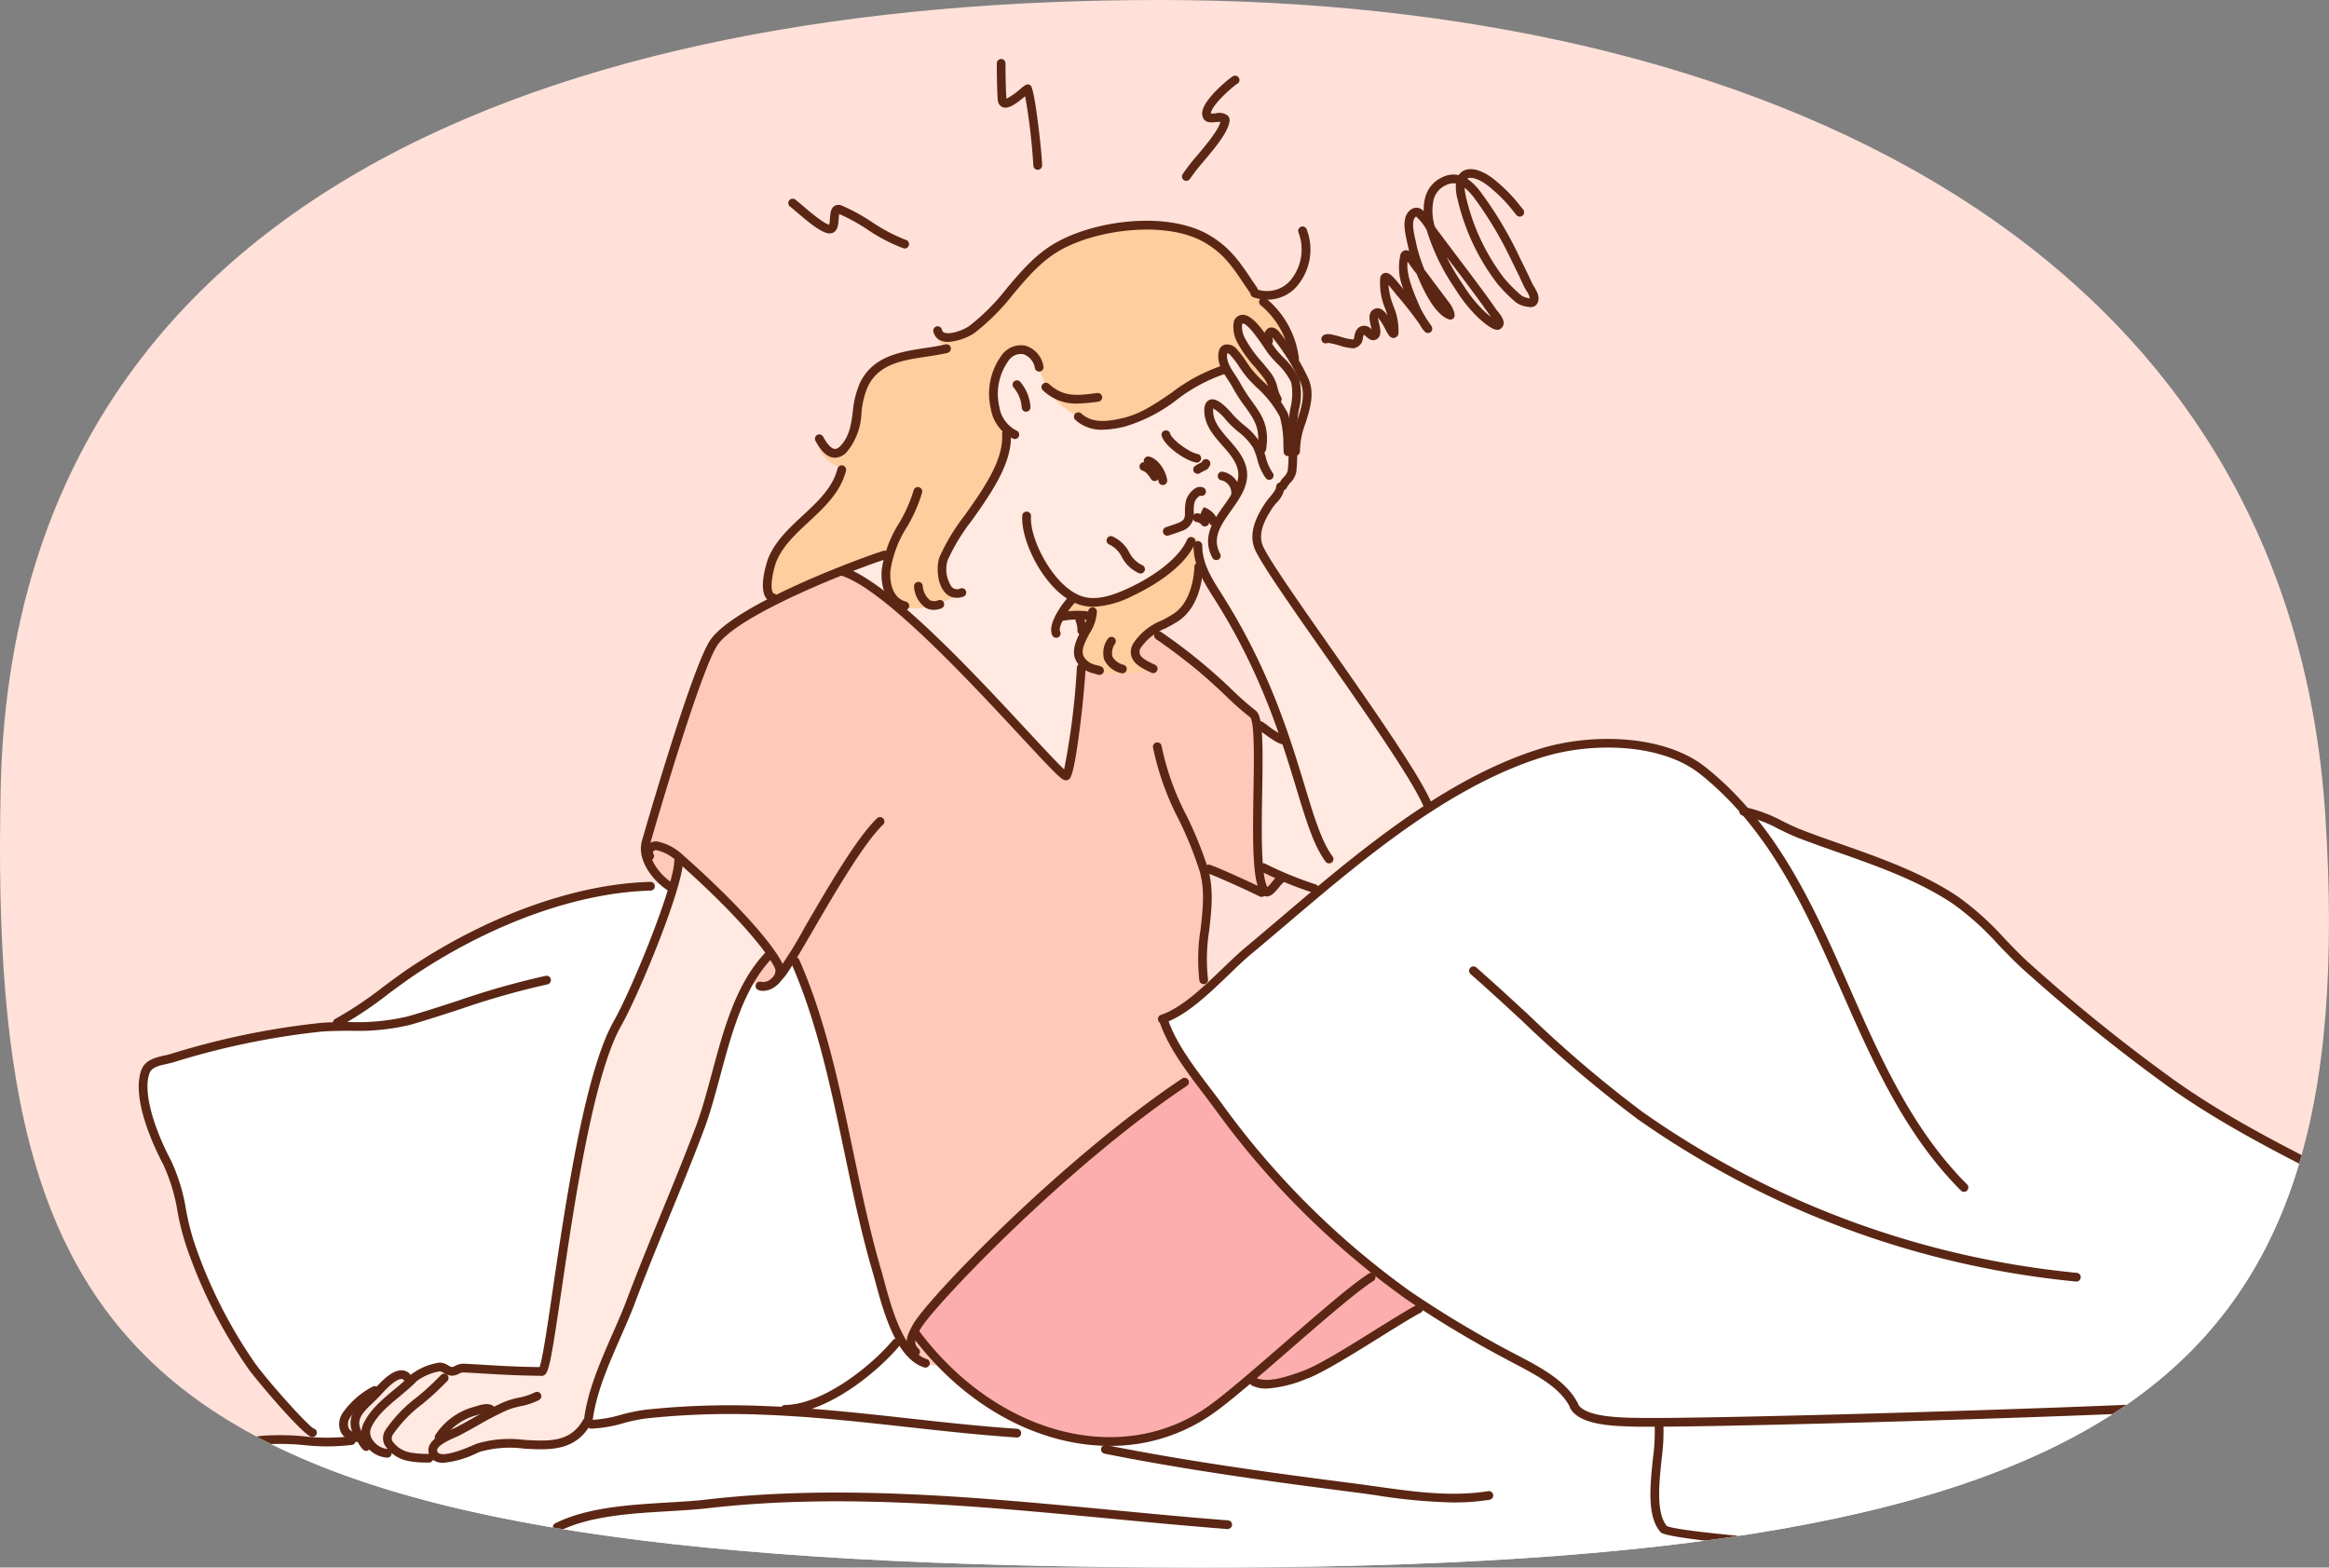
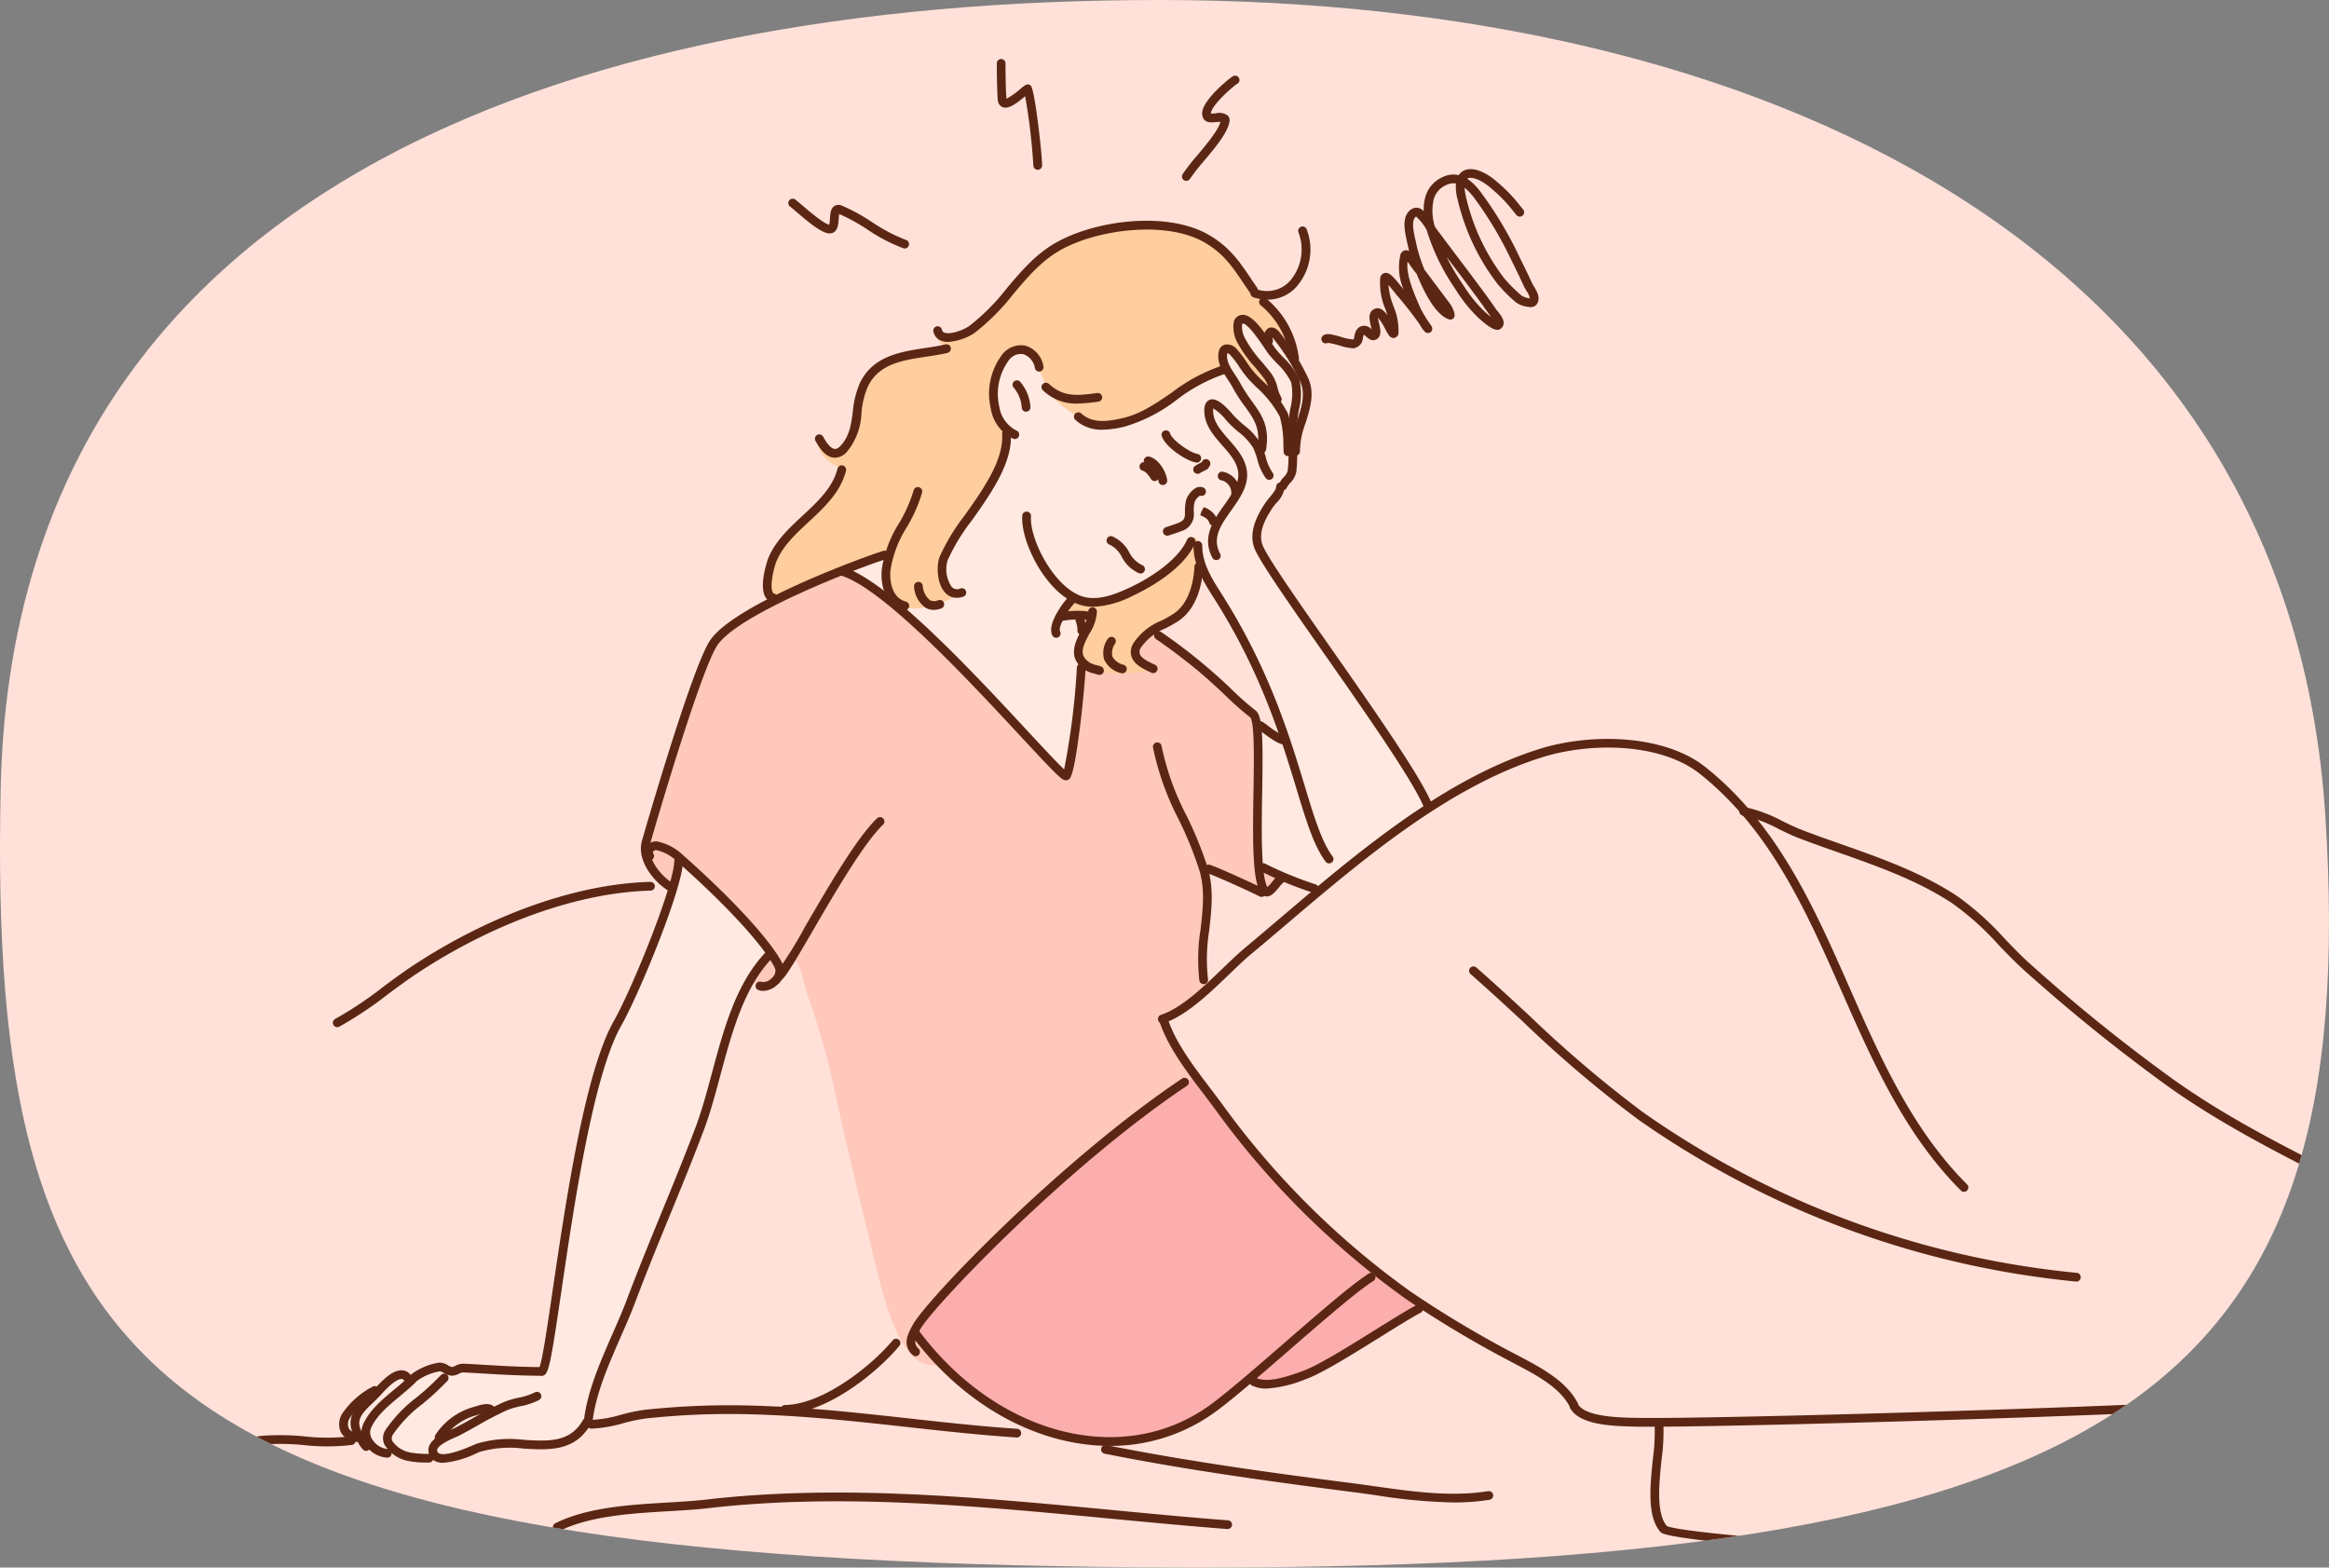
<svg xmlns="http://www.w3.org/2000/svg" width="310.063" height="208.678" viewBox="0 0 310.063 208.678">
  <rect x="0" y="0" width="310.063" height="208.678" fill="#808080" stroke="none" />
  <defs>
    <clipPath id="clip-path">
      <path id="Path_207517" data-name="Path 207517" d="M4235.741-434.131c4.887,76.615-26.232,100.872-156.318,99.978-133.237-.921-154.923-24.325-153.17-103.827,1.742-79.169,74.648-104.827,154.218-104.827S4230.861-510.474,4235.741-434.131Z" transform="translate(-3926.159 542.807)" fill="#f9f4d4" />
    </clipPath>
  </defs>
  <g id="featrue-bed-defects-1" transform="translate(-165.085 -2101.7)">
    <path id="Path_207518" data-name="Path 207518" d="M4235.741-434.131c4.887,76.615-26.232,100.872-156.318,99.978-133.237-.921-154.923-24.325-153.17-103.827,1.742-79.169,74.648-104.827,154.218-104.827S4230.861-510.474,4235.741-434.131Z" transform="translate(-3761.074 2644.507)" fill="#ffe1d9" />
    <g id="Mask_Group_142" data-name="Mask Group 142" transform="translate(165.085 2101.7)" clip-path="url(#clip-path)">
      <g id="Group_61232" data-name="Group 61232" transform="translate(-29.177 -50.896)">
        <g id="_鋋嶱x5F_1_1_" data-name="‘鋋嶱x5F 1_1_" transform="translate(41.629 80.912)">
-           <path id="Path_206515" data-name="Path 206515" d="M4148.8-217.369c.112-.657,3.13-1.123,8.72-6.741,2.658-2.668,6.833-6.03,10.795-9.425,7.656-6.565,16.467-13.5,25.644-17.488a36.822,36.822,0,0,1,13.886-3.2,33.711,33.711,0,0,1,9.351,1.79c3.259,1.018,7.59,5.154,9.3,7.273.737.924,1.549.4,3.073,1.171,6.7,3.384,19.878,7.014,25.631,11.356,1.556,1.171,3.551,3.32,6.5,6.211,2.858,2.813,6.055,5.534,10.108,8.929,3.031,2.54,6.155,5.036,10.187,8.03,9.355,6.938,20.77,11.767,30.843,17.156,13.738,7.351,25.066,14.815,29.081,17.333,4.272,2.677,2.2,28.553-32.295,36.355-4.282.967-13.349,5.169-22.368,5.586-19.6.9-46.053,1.62-50.246,1.62-4.512,0-68.951,1.138-89.745-.461-2.248-.177-49.516-.813-88.875-1.144-27.282-.23-44.731-4.864-51.532-9.766-1.262-.915.182-14.394,2.865-14.992,3.212-.716,16.36-3.49,19.877-3.791a31.337,31.337,0,0,1,5.486.262c1.105.114,1.153.418-1.4-2.489-1.048-1.192-3.811-4.027-5.667-6.518a76.773,76.773,0,0,1-5.121-8.33,68.715,68.715,0,0,1-3.891-9.506c-.909-2.781-1.026-5.047-2.059-8.341-.647-2.068-3.021-6.051-3.422-7.857a12.737,12.737,0,0,1-.318-5.667c.24-1.2,2.411-2.112,3.271-2.3,1.39-.3,8.26-2.2,14.248-3.346a34.752,34.752,0,0,1,8.009-.823c.268.037,1.332-1.081,3.705-2.717,1.988-1.367,4.191-3.228,6.485-4.768a86.928,86.928,0,0,1,13.621-7.106c6.672-2.924,17.109-4.234,19.232-4.324,35.445-1.455,60.558,74.366,61.713,74.146a38.269,38.269,0,0,0,6.083-1.278,27.1,27.1,0,0,0,7.15-3.9c1.757-1.443,3.408-3.208,3.676-3.075,1.876.989,3.871.755,6.946-.455a67.318,67.318,0,0,0,11.017-6.2c2.7-1.744,5.042-3.107,4.86-3.219a96.636,96.636,0,0,1-9.442-7.431,129.064,129.064,0,0,1-17.039-17.707C4151.61-211.027,4148.637-216.384,4148.8-217.369Z" transform="translate(-4006.394 323.043)" fill="#fff" fill-rule="evenodd" />
          <path id="Path_206516" data-name="Path 206516" d="M4147.852-261.879c0-.72,2.581-9.425,5.069-16.969,1.617-4.907,3.718-9.6,3.891-10.028a12.228,12.228,0,0,1,3.5-3.263,139.3,139.3,0,0,1,13.885-6.757c5.914-2.38,19.177,5.881,32.767,5.881,4.529,0,6.914,1.09,10.2,3.389.547.374,1.708,2.042,3.579,3.64,2.919,2.5,6.918,5.3,7.97,6.214.948.816,4.449,20.827,4.043,21.694-.466.989-1.929,2.384-2.861,2.107-3.05-.9-7.207-4.176-7.4-2.712a30.207,30.207,0,0,1,.325,3.433c-.078,2.063-.521,4.743-.651,7.148a27.422,27.422,0,0,0,.267,4.973c.043.391-1.609,1.684-2.973,2.551-1.341.849-2.4,1.245-2.47,1.635a12.2,12.2,0,0,0,1.941,4.246c1.138,1.666,2.261,2.538,2.075,3.1-5.278,15.673-21.279,38.514-33.9,38.514a3.957,3.957,0,0,1-3.584-1.118c-2.141-2.159-3.441-6-4.843-11.767-1.8-7.453-4.1-16.6-5.768-24.594a105.37,105.37,0,0,0-3.426-11.815c-.679-2.079-.831-4.009-1.846-4.682-.3-.195-1.388,2.112-2.646,3a2.653,2.653,0,0,1-2.817.037c-4.11-3.079-7.318-10.378-10.729-12.563C4149.181-258.044,4147.852-260.59,4147.852-261.879Z" transform="translate(-4074.456 344.745)" fill="#ffc8bb" fill-rule="evenodd" />
          <path id="Path_206517" data-name="Path 206517" d="M4110.625-210.176c2.744-5.46,4.615-14.431,4.615-14.431a67.492,67.492,0,0,1,6.388,5.789,78.475,78.475,0,0,1,5.747,6.907,25.572,25.572,0,0,0-3.2,4.593,69.7,69.7,0,0,0-4.064,11.474,71.5,71.5,0,0,1-2.909,9.6c-3.811,10-10.323,25.09-13.188,32.441-.406,1.03-.909,5.575-3.426,6.853-2.71,1.38-7.545-.513-11.005.519a41.358,41.358,0,0,1-5.317,1.625,27.421,27.421,0,0,1-2.946-.015,13.244,13.244,0,0,1-3.525-.61c-.6-.225-1.389.133-2.171-.07-.6-.162-1.164-.867-1.821-1.122a15.064,15.064,0,0,1-2.177-1.171c-1-.616-1.348-1.251-.983-2.23a8.072,8.072,0,0,1,2.818-2.978c.919-.6,1.749-.732,1.983-1.011a5.974,5.974,0,0,1,2.37-1.721c.913-.214,1.672.664,1.8.539,1.288-1.244,3.454-2.046,3.989-1.635.93.712,1.17.845,1.871.476,1.215-.653,11.378.557,11.612.08.871-1.779,3.171-20.759,5.731-33.633a74.784,74.784,0,0,1,3.839-12.168C4107.957-204.269,4109.887-208.713,4110.625-210.176Z" transform="translate(-4037.24 308.794)" fill="#ffe9e1" fill-rule="evenodd" />
          <path id="Path_206518" data-name="Path 206518" d="M4201.756-372.856c1.441,1.432,3.334,1.015,6.151-1.16,3.621-2.809,5.054-6.945,9.533-9.764,2.813-1.773,8.971-3.058,10.923-3.058a31.463,31.463,0,0,1,5.335.2,11.014,11.014,0,0,1,5.25,2.208c1.256,1.145,4.619,4.791,5.153,6.486.134.421,1.951,1.6,3.337,3.555a14.651,14.651,0,0,1,2.131,4.748c.06,3.847-2.383,4.5-2.383,8.691,0,9.281-10.132,14.878-10.217,19.294a11.082,11.082,0,0,1-2.143,5.969c-1.668,1.913-4.371,2.218-5.921,4.051-.972,1.154-.9,2.081-.11,2.758.892.764,2.678.893,1.875,1.124-2.667.775-7.826.865-9-.535-.565-.679-1.066-1.133-.971-2.042a8.935,8.935,0,0,1,1.074-2.931c.389-.835.705-1.754.544-1.728-.979.192-2.854,0-3.854.133-5.65.771-10.863-.908-15.861-.458-2.44.218-5.268.325-6.974-2.15-1.4-2.042.144-5.791-.485-5.619-2.932.776-13.206,5.42-14.886,6.111-.239.1-.856-.664-.93-2.048a8.743,8.743,0,0,1,1-4.186c1.681-3.09,4.593-4.966,6.625-7.244,1.367-1.533,2.389-4.089,2.187-4.158-3.641-1.236-3.352-4.582-2.86-3.8,1.059,1.654,2.154,2,2.694,1.646a6.153,6.153,0,0,0,1.924-3.367c.5-2.352.44-5.431,2.573-7.479,2.817-2.71,10.067-2.679,9.739-2.861C4201.851-371.225,4201.087-373.525,4201.756-372.856Z" transform="translate(-4089.598 386.863)" fill="#ffcd9e" fill-rule="evenodd" />
          <path id="Path_206519" data-name="Path 206519" d="M4220.393-347.546c0-.594-1.082-2.186-1.4-3.33-.406-1.466-.058-2.588.1-4.069a5.207,5.207,0,0,1,3.076-4.09c1.218-.244,2.319,1.952,3.56,5.042,1.09,2.711,5.951,5.213,7.554,5.213a13.028,13.028,0,0,0,5.57-1.568c4.481-2.47,9.737-6.661,10.751-5.822.221.183-.914-2.335.133-2.9.494-.262,2.273,2.452,2.723,2.971.374.437,3.373,3.32,3.759,3.9.084.129.057-.908-1.3-3.337-.627-1.107-2.6-3.4-3.063-4.419-.776-1.7-.772-2.625-.462-3.027.273-.354,1.091.208,2.279,1.218.541.461,1.208,1.861,1.642.889.369-.814.583-.53,1.134.067a45.47,45.47,0,0,1,3.629,5.545,6.8,6.8,0,0,1,.263,4.053c-.168,1.057-.787,2.518-1.053,3.629a24.658,24.658,0,0,0-.781,4.792c0,.212-2.383,3.217-3.663,5.3-1.24,2.016-1.385,3.09-1.074,4.674.166.828,9.9,14.776,12.367,18.2.694.97,3.855,5.194,6.41,9.352a82.32,82.32,0,0,1,3.96,7.339s-3.016,2.155-6.671,4.9-7.955,6.077-7.955,6.077l-7.96-3.356,0-18.6s3.561,2.245,3.54,1.9c-.038-.764-1.968-5.912-4.332-10.777-2.019-4.149-4.511-7.871-5.928-10.533a11.915,11.915,0,0,1-1.144-3.23c-.23-1.55-.129-3.227-.99-1.779a17.229,17.229,0,0,1-5.228,5.2,25.022,25.022,0,0,1-6.035,2.64c-2.444.7-4-.683-4.683-.281-.894.534-1.414,1.994-1.23,2.164a8.827,8.827,0,0,0,1.972.236c.835.144.941,1.806.721,2.256a5.551,5.551,0,0,0-.54,2.064c-.01.915.31,1.728.278,2.272-.37,6.117-1.415,14.276-2.083,14.494-.413.139-4.888-4.962-10.175-10.474-3.95-4.121-8.239-8.259-12.215-11.76a48.354,48.354,0,0,0-7.123-4.946c-.86-.5,4.6-1.828,6.09-2.389.278-.107-.662,1.95-.406,3.876a5.366,5.366,0,0,0,2.16,3.106c1.513,1.2,5.977-.428,7.808-1.561.388-.245-1.194-.071-1.911-.857-1.224-1.352-.695-3.623-.315-4.3,1.935-3.429,5.384-7.438,7.157-10.876A11,11,0,0,0,4220.393-347.546Z" transform="translate(-4098.89 375.42)" fill="#ffe9e1" fill-rule="evenodd" />
          <path id="Path_206520" data-name="Path 206520" d="M4216.888-134.709a58.4,58.4,0,0,1,3.715-4.575,183.864,183.864,0,0,1,13.57-13.7,193.55,193.55,0,0,1,20.143-15.606,173.915,173.915,0,0,0,15.018,18.049,94.793,94.793,0,0,0,15.141,12.346s-2.806,2.035-7.521,4.892a58.111,58.111,0,0,1-8.822,4.907,10.926,10.926,0,0,1-4.933.775c-.979-.192-.864-.9-1.58-.568a13.03,13.03,0,0,0-2.331,1.76,34.531,34.531,0,0,1-5.288,3.774,26.383,26.383,0,0,1-10.687,2.679c-2.726,0-8.613-.653-12.538-2.839a48.934,48.934,0,0,1-9.408-6.672A31.243,31.243,0,0,1,4216.888-134.709Z" transform="translate(-4107.673 281.844)" fill="#fcaeae" fill-rule="evenodd" />
        </g>
        <g id="_鋋嶱x5F_2_1_" data-name="‘鋋嶱x5F 2_1_" transform="translate(41.347 58.751)">
          <path id="Path_206521" data-name="Path 206521" d="M4254.167-300.783a6.028,6.028,0,0,1-2.227-.413c-4.294-1.7-7.509-8.414-7.257-11.73a.58.58,0,0,1,.621-.534.586.586,0,0,1,.542.62c-.225,2.913,2.854,9.1,6.52,10.559,2.054.819,4.369-.016,6.557-1.031,2.988-1.391,6.576-3.806,7.7-6.411a.575.575,0,0,1,.765-.3.58.58,0,0,1,.3.764c-1.58,3.655-6.733,6.287-8.277,7A12.86,12.86,0,0,1,4254.167-300.783Z" transform="translate(-4120.757 373.707)" fill="#5b2714" />
          <path id="Path_206522" data-name="Path 206522" d="M4239.628-343.66a.606.606,0,0,1-.231-.048,5.381,5.381,0,0,1-2.973-4,8.645,8.645,0,0,1,1.54-7.229,3.123,3.123,0,0,1,3.115-1.14,3.456,3.456,0,0,1,2.354,2.728.588.588,0,0,1-.449.69.579.579,0,0,1-.69-.446,2.33,2.33,0,0,0-1.514-1.843,1.949,1.949,0,0,0-1.945.786,7.547,7.547,0,0,0-1.276,6.2,4.255,4.255,0,0,0,2.3,3.18.584.584,0,0,1,.3.764A.576.576,0,0,1,4239.628-343.66Z" transform="translate(-4116.688 394.252)" fill="#5b2714" />
          <path id="Path_206523" data-name="Path 206523" d="M4244.006-342.95a.577.577,0,0,1-.576-.519,4.57,4.57,0,0,0-1.085-2.7.574.574,0,0,1,.069-.817.575.575,0,0,1,.817.07,5.7,5.7,0,0,1,1.352,3.313.574.574,0,0,1-.514.642A.2.2,0,0,1,4244.006-342.95Z" transform="translate(-4119.572 389.902)" fill="#5b2714" />
          <path id="Path_206524" data-name="Path 206524" d="M4281.368-313.294a.586.586,0,0,1-.553-.4.583.583,0,0,1,.37-.734c.609-.2,1.366-.458,1.587-.544.947-.387.947-.716.947-1.5a6.7,6.7,0,0,1,.139-1.518,2.983,2.983,0,0,1,1.3-1.658,1.178,1.178,0,0,1,1-.059.583.583,0,0,1,.309.764.576.576,0,0,1-.743.314,1.734,1.734,0,0,0-.732.909,4.9,4.9,0,0,0-.106,1.215,2.332,2.332,0,0,1-1.675,2.609c-.346.144-1.528.529-1.662.576A.624.624,0,0,1,4281.368-313.294Z" transform="translate(-4138.135 376.754)" fill="#5b2714" />
          <path id="Path_206525" data-name="Path 206525" d="M4297.224-319.95c-.031,0-.059,0-.089,0a.587.587,0,0,1-.488-.669,1.719,1.719,0,0,0-1.38-1.946.582.582,0,0,1-.389-.723.585.585,0,0,1,.721-.391,2.855,2.855,0,0,1,2.2,3.241A.59.59,0,0,1,4297.224-319.95Z" transform="translate(-4144.903 378.636)" fill="#5b2714" />
          <path id="Path_206526" data-name="Path 206526" d="M4252.786-286.313a.587.587,0,0,1-.52-.314c-.808-1.579,1.673-4.647,2.167-5.15a.583.583,0,0,1,.823-.01.59.59,0,0,1,0,.823c-.941.963-2.268,3.208-1.961,3.806a.577.577,0,0,1-.251.782A.614.614,0,0,1,4252.786-286.313Z" transform="translate(-4124.334 363.359)" fill="#5b2714" />
          <path id="Path_206527" data-name="Path 206527" d="M4150.842-258.038a.544.544,0,0,1-.31-.091c-2.239-1.411-4.245-4.228-3.56-6.66.062-.225,6.586-22.972,9.071-26.689,3.277-4.885,20.7-11.206,23.066-11.928a.573.573,0,0,1,.721.387.581.581,0,0,1-.384.727c-3.279,1-19.58,7.207-22.433,11.46-2.085,3.124-7.656,21.883-8.923,26.364-.513,1.817,1.153,4.154,3.062,5.357a.59.59,0,0,1,.184.808A.592.592,0,0,1,4150.842-258.038Z" transform="translate(-4073.685 368.883)" fill="#5b2714" />
          <path id="Path_206528" data-name="Path 206528" d="M4163.536-208.93a1.852,1.852,0,0,1-.624-.107.573.573,0,0,1-.347-.742.573.573,0,0,1,.739-.354,1.493,1.493,0,0,0,1.314-.447,1.346,1.346,0,0,0,.554-1.16c-.165-.745-2.887-5.374-13.147-14.464a5.657,5.657,0,0,0-2.666-1.452.439.439,0,0,0-.443.149.287.287,0,0,0,.021.332.582.582,0,0,1-.22.791.582.582,0,0,1-.8-.218,1.444,1.444,0,0,1,.033-1.557,1.594,1.594,0,0,1,1.565-.647,7.025,7.025,0,0,1,3.279,1.732c9.27,8.218,13.162,13.522,13.515,15.084a2.426,2.426,0,0,1-.925,2.281A2.86,2.86,0,0,1,4163.536-208.93Z" transform="translate(-4074.105 332.985)" fill="#5b2714" />
          <path id="Path_206529" data-name="Path 206529" d="M4181.808-213.313a.589.589,0,0,1-.422-.184.587.587,0,0,1,.016-.823,56,56,0,0,0,3.819-6.133c3.082-5.3,6.917-11.9,9.606-14.461a.584.584,0,0,1,.819.022.583.583,0,0,1-.018.823c-2.566,2.443-6.517,9.238-9.4,14.2-2.138,3.673-3.377,5.785-4.02,6.394A.559.559,0,0,1,4181.808-213.313Z" transform="translate(-4090.231 335.99)" fill="#5b2714" />
          <path id="Path_206530" data-name="Path 206530" d="M4293.539-247.464a.9.9,0,0,1-.679-.321c-1.225-1.418-1.229-6.309-1.107-13.617.07-3.913.162-9.266-.432-9.908a37.005,37.005,0,0,1-3.011-2.63,71.7,71.7,0,0,0-9.517-7.779.594.594,0,0,1-.177-.808.585.585,0,0,1,.8-.176,72.679,72.679,0,0,1,9.679,7.907,36.785,36.785,0,0,0,2.9,2.54c.994.679,1.042,3.678.919,10.873-.085,4.979-.191,11.127.7,12.667a7.724,7.724,0,0,0,.667-.738,4.076,4.076,0,0,1,1.076-1.038.591.591,0,0,1,.786.262.591.591,0,0,1-.263.782,4.119,4.119,0,0,0-.705.742c-.53.636-1.034,1.234-1.639,1.241Z" transform="translate(-4137.047 358.951)" fill="#5b2714" />
          <path id="Path_206531" data-name="Path 206531" d="M4254.451-286.654a.584.584,0,0,1-.565-.443.578.578,0,0,1,.426-.7,12.455,12.455,0,0,1,3.3-.14.574.574,0,0,1,.551.6.583.583,0,0,1-.61.558,11.025,11.025,0,0,0-2.959.107A.634.634,0,0,1,4254.451-286.654Z" transform="translate(-4125.183 361.444)" fill="#5b2714" />
          <path id="Path_206532" data-name="Path 206532" d="M4299.024-218.583a.564.564,0,0,1-.262-.059c-1.3-.651-5.749-2.694-6.975-3.1a.579.579,0,0,1-.367-.736.587.587,0,0,1,.737-.369c1.383.465,6.021,2.615,7.127,3.165a.584.584,0,0,1,.257.78A.576.576,0,0,1,4299.024-218.583Z" transform="translate(-4143.236 330.122)" fill="#5b2714" />
          <path id="Path_206533" data-name="Path 206533" d="M4284.982-222.05a.588.588,0,0,1-.577-.491,24.834,24.834,0,0,1,.156-6.79c.311-2.717.6-5.287-.135-7.811a49.656,49.656,0,0,0-2.78-6.849,36.73,36.73,0,0,1-3.415-9.569.578.578,0,0,1,.479-.668.584.584,0,0,1,.669.483,35.167,35.167,0,0,0,3.321,9.264,50.384,50.384,0,0,1,2.839,7.01c.806,2.752.484,5.56.174,8.275a23.833,23.833,0,0,0-.159,6.471.576.576,0,0,1-.476.668A.744.744,0,0,1,4284.982-222.05Z" transform="translate(-4136.9 345.211)" fill="#5b2714" />
-           <path id="Path_206534" data-name="Path 206534" d="M4203.236-144.5a.474.474,0,0,1-.172-.026c-3.736-1.166-5.446-7.517-6.468-11.308-.149-.546-.284-1.037-.406-1.454-1.47-5.02-2.614-10.467-3.715-15.739-1.808-8.628-3.68-17.558-7.1-25.294a.581.581,0,0,1,.3-.764.576.576,0,0,1,.766.294c3.466,7.847,5.355,16.835,7.173,25.523,1.1,5.25,2.235,10.677,3.695,15.648.127.428.262.93.411,1.482.963,3.564,2.565,9.526,5.693,10.5a.579.579,0,0,1,.38.727A.587.587,0,0,1,4203.236-144.5Z" transform="translate(-4092.203 318.702)" fill="#5b2714" />
          <path id="Path_206535" data-name="Path 206535" d="M4216.207-131.125a.585.585,0,0,1-.4-.159c-1.358-1.306-.7-2.6-.118-3.754l.07-.127c1.664-3.3,19.9-22.215,35.933-32.924a.583.583,0,0,1,.809.159.592.592,0,0,1-.163.808c-16.257,10.859-34.193,29.812-35.542,32.479l-.069.135c-.591,1.16-.824,1.705-.118,2.383a.577.577,0,0,1,.017.823A.583.583,0,0,1,4216.207-131.125Z" transform="translate(-4106.484 303.809)" fill="#5b2714" />
          <path id="Path_206536" data-name="Path 206536" d="M4242.687-95.1c-9.36,0-19.231-5.143-26.3-14.568a.579.579,0,0,1,.118-.813.58.58,0,0,1,.813.118c10.339,13.782,26.828,18.113,38.354,10.068,2.261-1.584,6.277-5.073,10.165-8.447,4.387-3.817,8.927-7.763,11.316-9.3a.572.572,0,0,1,.8.175.581.581,0,0,1-.175.8c-2.313,1.485-6.821,5.405-11.184,9.194-4.084,3.551-7.945,6.908-10.261,8.524A23.6,23.6,0,0,1,4242.687-95.1Z" transform="translate(-4107.094 279.724)" fill="#5b2714" />
          <path id="Path_206537" data-name="Path 206537" d="M4305.278-98.836a4.241,4.241,0,0,1-1.945-.407.575.575,0,0,1-.25-.779.584.584,0,0,1,.781-.258c1.56.793,4.431-.244,6.148-.865l.17-.065c1.979-.71,6.072-3.26,9.687-5.516,2.252-1.4,4.19-2.61,5.4-3.245a.588.588,0,0,1,.787.246.584.584,0,0,1-.248.787c-1.169.613-3.19,1.869-5.323,3.2-3.663,2.282-7.812,4.87-9.909,5.623l-.17.059A16.187,16.187,0,0,1,4305.278-98.836Z" transform="translate(-4148.831 275.829)" fill="#5b2714" />
          <path id="Path_206538" data-name="Path 206538" d="M4259.192-284.218a.585.585,0,0,1-.585-.539,3.4,3.4,0,0,0-.2-1.208.58.58,0,0,1,.258-.782.583.583,0,0,1,.78.258,4.617,4.617,0,0,1,.324,1.646.577.577,0,0,1-.539.625Z" transform="translate(-4127.336 360.883)" fill="#5b2714" />
          <path id="Path_206539" data-name="Path 206539" d="M4227.784-270.821c-.5,0-1.222-.721-5.9-5.752-6.838-7.366-18.272-19.689-23.935-21.48a.581.581,0,0,1-.38-.728.587.587,0,0,1,.734-.38c5.948,1.883,17.523,14.35,24.431,21.8,2.037,2.192,3.979,4.282,4.849,5.084a98.091,98.091,0,0,0,1.7-13.568.591.591,0,0,1,.619-.546.587.587,0,0,1,.547.616c-.185,2.891-.542,6.442-.975,9.489-.731,5.25-1.089,5.335-1.5,5.438A.837.837,0,0,1,4227.784-270.821Z" transform="translate(-4098.083 366.84)" fill="#5b2714" />
          <path id="Path_206540" data-name="Path 206540" d="M4120.95-155.8a.579.579,0,0,1-.454-.218.584.584,0,0,1,.044-.776c.391-.662,1.091-5.438,1.833-10.489,1.7-11.5,4.251-28.886,8.095-35.682,2.592-4.582,8.063-18.209,8.073-21.336a.583.583,0,0,1,.584-.579h0a.585.585,0,0,1,.581.583c-.017,3.54-5.783,17.591-8.223,21.9-3.737,6.608-6.276,23.86-7.956,35.275-1.271,8.65-1.629,10.718-2.212,11.19A.593.593,0,0,1,4120.95-155.8Zm-.366-1.035Z" transform="translate(-4060.95 331.085)" fill="#5b2714" />
          <path id="Path_206541" data-name="Path 206541" d="M4132.781-137.426h-.063a.585.585,0,0,1-.515-.646c.424-3.859,2.151-7.794,3.817-11.607.7-1.581,1.354-3.084,1.9-4.545,1.454-3.859,3.046-7.746,4.585-11.5s3.13-7.635,4.578-11.479c.823-2.186,1.476-4.608,2.167-7.174,1.566-5.833,3.19-11.865,7.056-15.986a.583.583,0,0,1,.824-.028.584.584,0,0,1,.022.823c-3.663,3.909-5.247,9.795-6.779,15.49-.7,2.6-1.358,5.047-2.2,7.281-1.453,3.861-3.047,7.753-4.592,11.511s-3.127,7.635-4.571,11.478c-.561,1.492-1.223,3-1.928,4.6-1.632,3.733-3.321,7.587-3.728,11.271A.577.577,0,0,1,4132.781-137.426Z" transform="translate(-4066.642 319.381)" fill="#5b2714" />
          <path id="Path_206542" data-name="Path 206542" d="M4094.3-78.167a2.419,2.419,0,0,1-1.123-.236,1.577,1.577,0,0,1-.827-1.111c-.339-1.594,1.779-2.536,3.042-3.09.185-.088.351-.155.469-.214.839-.428,1.694-.909,2.522-1.374a43.425,43.425,0,0,1,3.991-2.063,11.158,11.158,0,0,1,1.959-.583,8.111,8.111,0,0,0,2.157-.706.587.587,0,0,1,.791.229.586.586,0,0,1-.229.79,9.234,9.234,0,0,1-2.456.823,9.983,9.983,0,0,0-1.764.513,41.693,41.693,0,0,0-3.882,2.012c-.834.469-1.706.956-2.566,1.4-.132.067-.315.148-.523.24-.684.3-2.518,1.111-2.375,1.784a.4.4,0,0,0,.23.321c.915.476,3.635-.687,4.53-1.067.229-.1.41-.177.528-.221a15.331,15.331,0,0,1,6.276-.5c3.289.188,6.127.354,7.833-2.618a.575.575,0,0,1,.79-.214.576.576,0,0,1,.219.795c-2.063,3.595-5.542,3.4-8.9,3.2a14.329,14.329,0,0,0-5.808.428c-.106.037-.272.107-.476.2A12.745,12.745,0,0,1,4094.3-78.167Z" transform="translate(-4047.453 265.042)" fill="#5b2714" />
          <path id="Path_206543" data-name="Path 206543" d="M4094.533-79.47a.643.643,0,0,1-.295-.075.59.59,0,0,1-.213-.8,8.929,8.929,0,0,1,5.158-3.754l.107-.031c.69-.225,1.974-.631,2.572.037a.584.584,0,0,1-.048.823.582.582,0,0,1-.79-.018c-.113-.041-.44-.041-1.38.262l-.113.039a7.843,7.843,0,0,0-4.5,3.217A.583.583,0,0,1,4094.533-79.47Zm6.505-3.807Z" transform="translate(-4048.239 263.522)" fill="#5b2714" />
          <path id="Path_206544" data-name="Path 206544" d="M4086.375-80.447a12.042,12.042,0,0,1-2.152-.177,4.759,4.759,0,0,1-3.348-2.186,2.013,2.013,0,0,1,.117-1.957,18.454,18.454,0,0,1,4.19-4.379c.461-.384.916-.764,1.336-1.144.638-.572,1.259-1.188,1.882-1.823a.588.588,0,0,1,.828,0,.585.585,0,0,1,0,.823c-.64.646-1.271,1.278-1.934,1.869-.429.386-.894.775-1.364,1.173a17.558,17.558,0,0,0-3.939,4.079.856.856,0,0,0-.065.872,3.689,3.689,0,0,0,2.48,1.529,11.811,11.811,0,0,0,2.284.159h.1a.578.578,0,0,1,.583.579.577.577,0,0,1-.578.581h-.1C4086.584-80.453,4086.477-80.447,4086.375-80.447Z" transform="translate(-4041.852 267.289)" fill="#5b2714" />
          <path id="Path_206545" data-name="Path 206545" d="M4078.563-80.918a3.721,3.721,0,0,1-2.91-1.71,2.719,2.719,0,0,1-.342-2.625c.812-1.927,2.529-3.352,4.186-4.737a25.755,25.755,0,0,0,1.979-1.75.587.587,0,0,1,.824,0,.587.587,0,0,1,0,.823c-.614.62-1.318,1.2-2.058,1.823-1.556,1.289-3.16,2.625-3.865,4.294a1.637,1.637,0,0,0,.241,1.524,2.666,2.666,0,0,0,1.946,1.2h0a.585.585,0,0,1,.583.576.579.579,0,0,1-.577.583Z" transform="translate(-4039.175 267.107)" fill="#5b2714" />
          <path id="Path_206546" data-name="Path 206546" d="M4074.429-82.406a.584.584,0,0,1-.413-.167,4.078,4.078,0,0,1-.651-.909c-.07-.122-.14-.246-.221-.369-1.812-2.747-.192-4.3,1.37-5.789.31-.3.631-.6.941-.937l.177-.186c1.112-1.221,2.3-2.343,3.442-2.374a1.548,1.548,0,0,1,1.14.454.582.582,0,0,1,0,.823.583.583,0,0,1-.823,0,.314.314,0,0,0-.295-.118c-.805.018-2.165,1.5-2.614,1.989l-.186.208c-.328.343-.659.664-.979.974-1.679,1.6-2.429,2.455-1.21,4.309.1.144.184.288.263.428a2.772,2.772,0,0,0,.46.664.582.582,0,0,1,0,.823A.576.576,0,0,1,4074.429-82.406Z" transform="translate(-4037.844 267.698)" fill="#5b2714" />
          <path id="Path_206547" data-name="Path 206547" d="M4072.1-81.656a2.636,2.636,0,0,1-2.422-1.2,2.62,2.62,0,0,1,.229-2.691,11.238,11.238,0,0,1,3.936-3.448.582.582,0,0,1,.8.192.584.584,0,0,1-.192.8,10.176,10.176,0,0,0-3.551,3.068,1.506,1.506,0,0,0-.2,1.5,1.517,1.517,0,0,0,1.4.609h.02a.579.579,0,0,1,.583.576.584.584,0,0,1-.583.583Z" transform="translate(-4036.428 265.745)" fill="#5b2714" />
          <path id="Path_206548" data-name="Path 206548" d="M4087.6-92.317a.593.593,0,0,1-.455-.214.584.584,0,0,1,.081-.819,8.31,8.31,0,0,1,3.965-1.758,2.133,2.133,0,0,1,1.236.384,1.386,1.386,0,0,0,.466.2h0a1.352,1.352,0,0,0,.454-.16,2.223,2.223,0,0,1,1.116-.283c1.044.048,2.075.111,3.107.176,2.331.138,4.763.267,7.169.273h0a.579.579,0,0,1,.583.576.585.585,0,0,1-.583.583c-2.459-.007-4.892-.133-7.243-.273-1.027-.063-2.054-.122-3.1-.177a1.477,1.477,0,0,0-.572.183,2.18,2.18,0,0,1-.935.26h0a2.1,2.1,0,0,1-1.044-.351,1.208,1.208,0,0,0-.583-.23,7.14,7.14,0,0,0-3.3,1.492A.619.619,0,0,1,4087.6-92.317Z" transform="translate(-4044.9 268.648)" fill="#5b2714" />
          <path id="Path_206549" data-name="Path 206549" d="M4312.814-219.271a.721.721,0,0,1-.18-.026,50.058,50.058,0,0,1-6.876-2.817.58.58,0,0,1-.262-.78.583.583,0,0,1,.78-.262A49.575,49.575,0,0,0,4313-220.4a.584.584,0,0,1,.365.738A.582.582,0,0,1,4312.814-219.271Z" transform="translate(-4149.994 330.286)" fill="#5b2714" />
          <path id="Path_206550" data-name="Path 206550" d="M4308.464-256.551c-.682,0-1.674-.694-2.9-1.6-.231-.173-.428-.317-.568-.413a.577.577,0,0,1-.158-.806.581.581,0,0,1,.8-.162c.148.1.369.262.612.444a9.673,9.673,0,0,0,2.22,1.373.6.6,0,0,1,.562.6A.568.568,0,0,1,4308.464-256.551Z" transform="translate(-4149.657 347.806)" fill="#5b2714" />
          <path id="Path_206551" data-name="Path 206551" d="M4306.683-262.985a.6.6,0,0,1-.465-.231c-1.573-2.106-2.609-5.512-3.914-9.825-1.918-6.3-4.539-14.944-10.436-24.433-.167-.278-.342-.546-.514-.819-1.337-2.112-2.721-4.294-2.721-7.019a.585.585,0,0,1,.582-.584.584.584,0,0,1,.583.584c0,2.389,1.234,4.335,2.541,6.394.177.278.347.551.517.828,5.979,9.618,8.629,18.345,10.56,24.71,1.273,4.209,2.284,7.523,3.732,9.465a.581.581,0,0,1-.112.813A.6.6,0,0,1,4306.683-262.985Z" transform="translate(-4141.911 370.067)" fill="#5b2714" />
          <path id="Path_206552" data-name="Path 206552" d="M4327.208-277.1a.576.576,0,0,1-.546-.38c-1.262-3.374-7.763-12.655-13.495-20.845-4.644-6.641-8.66-12.371-9.2-13.991-.716-2.153.439-4.309,1.529-5.94a8.14,8.14,0,0,1,.52-.662c.351-.428.887-1.064.887-1.433a.584.584,0,0,1,.583-.583.585.585,0,0,1,.583.583,3.79,3.79,0,0,1-1.162,2.175c-.171.208-.33.4-.444.568-1,1.5-1.947,3.254-1.4,4.922.492,1.461,4.653,7.406,9.058,13.693,5.77,8.248,12.312,17.595,13.63,21.111a.587.587,0,0,1-.35.749A.609.609,0,0,1,4327.208-277.1Z" transform="translate(-4149.182 377.305)" fill="#5b2714" />
          <path id="Path_206553" data-name="Path 206553" d="M4292.992-320.864a.579.579,0,0,1-.513-.31c-1.455-2.736.148-5.007,1.573-7.007,1.041-1.477,2.03-2.872,1.865-4.353-.152-1.353-1.107-2.448-2.127-3.6-1.118-1.282-2.278-2.608-2.381-4.379-.015-.336-.074-1.373.7-1.679.268-.1,1.085-.432,3.111,1.978a13.333,13.333,0,0,0,1.429,1.354,9.113,9.113,0,0,1,2.289,2.511,11.189,11.189,0,0,1,.624,1.7,6.429,6.429,0,0,0,.927,2.144.581.581,0,0,1-.07.819.583.583,0,0,1-.82-.07,7.257,7.257,0,0,1-1.147-2.551,10,10,0,0,0-.551-1.513,8.229,8.229,0,0,0-2.012-2.153,14.548,14.548,0,0,1-1.555-1.487,6.624,6.624,0,0,0-1.742-1.6,2.415,2.415,0,0,0-.011.487c.075,1.37,1.053,2.493,2.089,3.673,1.091,1.245,2.214,2.529,2.412,4.243.214,1.92-.952,3.567-2.08,5.154-1.4,1.979-2.609,3.684-1.492,5.792a.583.583,0,0,1-.239.786A.559.559,0,0,1,4292.992-320.864Z" transform="translate(-4143.242 387.569)" fill="#5b2714" />
          <path id="Path_206554" data-name="Path 206554" d="M4304.277-341.487a.583.583,0,0,1-.583-.551c-.012-.262-.027-.551-.038-.86a13.8,13.8,0,0,0-.479-3.85,14.441,14.441,0,0,0-3.168-3.961c-.31-.315-.608-.614-.871-.893a14.327,14.327,0,0,1-1.352-1.769,12.349,12.349,0,0,0-1.225-1.6.735.735,0,0,0-.358-.225.245.245,0,0,1-.01.052c-.2.959.434,1.927,1.059,2.867.229.358.476.727.668,1.09a21.194,21.194,0,0,0,1.562,2.418c1.277,1.769,2.381,3.3,1.864,6.436a.582.582,0,0,1-.668.476.579.579,0,0,1-.481-.665c.44-2.662-.443-3.88-1.656-5.57a20.718,20.718,0,0,1-1.647-2.549c-.166-.318-.385-.649-.614-1-.716-1.085-1.53-2.319-1.226-3.747a1.134,1.134,0,0,1,.808-.935,1.648,1.648,0,0,1,1.552.544,14.156,14.156,0,0,1,1.33,1.749,13.2,13.2,0,0,0,1.239,1.625c.258.273.546.568.857.872a15.243,15.243,0,0,1,3.416,4.356,14.4,14.4,0,0,1,.567,4.235c.01.305.021.589.03.841a.571.571,0,0,1-.543.609A.081.081,0,0,1,4304.277-341.487Z" transform="translate(-4144.968 394.351)" fill="#5b2714" />
          <path id="Path_206555" data-name="Path 206555" d="M4305.411-340.576a.621.621,0,0,1-.229-.049.583.583,0,0,1-.3-.764,3.718,3.718,0,0,1,.66-.952,1.76,1.76,0,0,0,.522-.871,23.672,23.672,0,0,0,.092-3.525,25.166,25.166,0,0,1,.107-3.789c.038-.28.091-.6.15-.941a8.052,8.052,0,0,0,.111-3.485,8.924,8.924,0,0,0-1.9-2.529c-.375-.391-.749-.793-1.069-1.193-.134-.161-.333-.461-.583-.834-2.1-3.144-2.738-3.319-2.915-3.252-.021.007-.042.011-.063.077a3.192,3.192,0,0,0,.359,1.832,16.163,16.163,0,0,0,2.271,3.186c.445.524.9,1.076,1.31,1.627a5.45,5.45,0,0,1,.771,1.8,4.626,4.626,0,0,0,.466,1.223.584.584,0,0,1-.174.8.581.581,0,0,1-.8-.172,5.292,5.292,0,0,1-.609-1.533,4.545,4.545,0,0,0-.589-1.435c-.384-.522-.812-1.03-1.26-1.57a16.979,16.979,0,0,1-2.434-3.422,4.306,4.306,0,0,1-.4-2.758,1.253,1.253,0,0,1,.72-.745c1.347-.528,2.809,1.443,4.311,3.691.223.337.4.61.522.753.291.363.638.732,1.006,1.123a9.82,9.82,0,0,1,2.138,2.9,8.51,8.51,0,0,1-.053,4.106c-.055.325-.108.631-.139.9a23.06,23.06,0,0,0-.1,3.615,25.189,25.189,0,0,1-.1,3.7,2.789,2.789,0,0,1-.8,1.481,2.847,2.847,0,0,0-.469.657A.576.576,0,0,1,4305.411-340.576Z" transform="translate(-4146.797 397.991)" fill="#5b2714" />
          <path id="Path_206556" data-name="Path 206556" d="M4310.9-343.625a.589.589,0,0,1-.583-.551,11.759,11.759,0,0,1,.79-4.1c.591-1.854,1.145-3.612.392-5.233a29.237,29.237,0,0,0-3.674-5.848.017.017,0,0,0-.005-.011,1.031,1.031,0,0,0,.043.282.586.586,0,0,1-.4.728.581.581,0,0,1-.721-.4,1.535,1.535,0,0,1,.507-1.824c.173-.1.79-.336,1.465.472a30.367,30.367,0,0,1,3.833,6.106c.945,2.031.294,4.089-.337,6.078a10.69,10.69,0,0,0-.73,3.684.588.588,0,0,1-.553.614Z" transform="translate(-4150.582 396.43)" fill="#5b2714" />
          <path id="Path_206557" data-name="Path 206557" d="M4386.829-194.831a.583.583,0,0,1-.412-.173c-7.5-7.5-11.769-17.186-15.9-26.553-4.632-10.511-9.42-21.38-18.794-28.877-5.21-4.169-14.53-4.294-21.04-2.256-12.49,3.9-23.968,13.655-34.094,22.262-1.577,1.343-3.134,2.662-4.657,3.929-.921.77-1.926,1.733-2.989,2.76-2.658,2.555-5.671,5.453-8.661,6.453a.592.592,0,0,1-.739-.369.586.586,0,0,1,.37-.738c2.743-.915,5.656-3.717,8.222-6.187,1.081-1.037,2.1-2.02,3.054-2.811,1.523-1.269,3.068-2.584,4.646-3.925,10.215-8.678,21.787-18.514,34.5-22.487,6.8-2.127,16.584-1.961,22.111,2.459,9.6,7.679,14.44,18.674,19.131,29.314,4.083,9.27,8.308,18.857,15.654,26.2a.578.578,0,0,1,0,.823A.583.583,0,0,1,4386.829-194.831Z" transform="translate(-4137.524 345.64)" fill="#5b2714" />
          <path id="Path_206558" data-name="Path 206558" d="M4544.919-166.543a.543.543,0,0,1-.31-.092l-2.5-1.592c-8.1-5.16-16.461-10.5-24.935-14.9-2.492-1.3-5.08-2.588-7.577-3.839-8.037-4.027-16.347-8.192-23.69-13.4a233.444,233.444,0,0,1-19.1-15.38c-1.292-1.151-2.5-2.4-3.656-3.61a37.116,37.116,0,0,0-6.059-5.446c-4.614-3.081-10.024-4.984-15.259-6.829-1.71-.6-3.48-1.23-5.195-1.88-.927-.353-1.831-.8-2.706-1.221a17.718,17.718,0,0,0-4.77-1.784.585.585,0,0,1-.48-.668.583.583,0,0,1,.672-.483,19.163,19.163,0,0,1,5.091,1.889c.851.418,1.732.843,2.6,1.175,1.7.653,3.47,1.273,5.176,1.876,5.3,1.867,10.777,3.8,15.514,6.951a38.515,38.515,0,0,1,6.25,5.614c1.145,1.19,2.326,2.426,3.588,3.538a228.031,228.031,0,0,0,19.006,15.307c7.265,5.161,15.535,9.3,23.539,13.313,2.5,1.251,5.084,2.544,7.587,3.844,8.521,4.434,16.917,9.783,25.032,14.96l2.5,1.587a.591.591,0,0,1,.176.808A.59.59,0,0,1,4544.919-166.543Z" transform="translate(-4209.291 337.244)" fill="#5b2714" />
          <path id="Path_206559" data-name="Path 206559" d="M4335.058-131.638a.593.593,0,0,1-.524-.321c-1.306-2.619-4.481-4.287-7.282-5.757-.37-.193-.728-.38-1.069-.568a142.244,142.244,0,0,1-13.548-8.126,110.882,110.882,0,0,1-25.256-25.09c-.513-.7-1.064-1.428-1.628-2.17-2.226-2.924-4.748-6.24-5.871-9.622a.576.576,0,0,1,.362-.734.584.584,0,0,1,.739.369c1.063,3.2,3.522,6.427,5.694,9.281.572.753,1.129,1.481,1.643,2.193a109.656,109.656,0,0,0,24.982,24.817,140.818,140.818,0,0,0,13.435,8.062c.344.182.695.362,1.059.555,2.807,1.476,6.307,3.315,7.784,6.272a.578.578,0,0,1-.256.775A.608.608,0,0,1,4335.058-131.638Z" transform="translate(-4137.683 311.444)" fill="#5b2714" />
          <path id="Path_206560" data-name="Path 206560" d="M4440.2-154.805c-.02,0-.038-.006-.051-.006a121.807,121.807,0,0,1-58.367-21.62,161,161,0,0,1-15.321-13.029c-2.252-2.079-4.584-4.234-6.919-6.281a.588.588,0,0,1-.055-.823.587.587,0,0,1,.823-.055c2.347,2.059,4.684,4.219,6.94,6.3a161.153,161.153,0,0,0,15.2,12.939,120.648,120.648,0,0,0,57.8,21.41.58.58,0,0,1,.521.631A.583.583,0,0,1,4440.2-154.805Z" transform="translate(-4175.932 317.557)" fill="#5b2714" />
          <path id="Path_206561" data-name="Path 206561" d="M4395.857-82.264c-1.092,0-1.947,0-2.523-.026l-.268-.011c-2.305-.074-6.587-.218-7.823-2.406a.576.576,0,0,1,.221-.791.579.579,0,0,1,.79.218c.915,1.62,5.069,1.754,6.849,1.819l.272,0c8.368.306,74.72-1.669,83-2.689a.569.569,0,0,1,.645.5.581.581,0,0,1-.5.653C4468.79-84.039,4410.608-82.264,4395.857-82.264Z" transform="translate(-4188.357 264.337)" fill="#5b2714" />
          <path id="Path_206562" data-name="Path 206562" d="M4496.2-58.934c-11.211,0-39.034-1.717-42.8-1.952-13.472-.838-44.945-2.935-46.149-4.246-1.86-2.027-1.421-6.2-1.037-9.884a26.282,26.282,0,0,0,.236-4.106.582.582,0,0,1,.529-.631.57.57,0,0,1,.63.528,25.881,25.881,0,0,1-.24,4.33c-.337,3.235-.754,7.261.7,8.928,3.915,1.829,88.715,7.069,92.206,5.685a.589.589,0,0,1,.76.314.571.571,0,0,1-.3.753A19.3,19.3,0,0,1,4496.2-58.934Z" transform="translate(-4198.323 261.26)" fill="#5b2714" />
-           <path id="Path_206563" data-name="Path 206563" d="M4041.111-132.965a.46.46,0,0,1-.144-.022c-1.123-.277-7-7.163-8.393-9.072a65.61,65.61,0,0,1-8.191-16.125,33.887,33.887,0,0,1-1.224-4.773,24.174,24.174,0,0,0-1.9-6.277c-1.045-1.972-4.351-8.709-2.913-12.6.5-1.347,1.946-1.669,3.107-1.931a7.709,7.709,0,0,0,.812-.2A103.863,103.863,0,0,1,4042.3-188.1c1.273-.092,2.577-.1,3.839-.107a28.843,28.843,0,0,0,7.62-.738c2.275-.646,4.527-1.381,6.7-2.09a107.061,107.061,0,0,1,11.7-3.321.58.58,0,0,1,.69.449.589.589,0,0,1-.454.69,106.279,106.279,0,0,0-11.569,3.287c-2.192.712-4.453,1.45-6.748,2.108a29.907,29.907,0,0,1-7.927.775c-1.241.011-2.53.022-3.766.107a102.336,102.336,0,0,0-19.775,4.091c-.273.078-.583.155-.908.223-.978.221-1.99.446-2.267,1.2-1.012,2.732.9,7.986,2.849,11.648a24.638,24.638,0,0,1,2.01,6.586,33.02,33.02,0,0,0,1.177,4.611,64.4,64.4,0,0,0,8.034,15.84c1.9,2.6,6.993,8.261,7.783,8.646a.568.568,0,0,1,.4.7A.6.6,0,0,1,4041.111-132.965Z" transform="translate(-4011.691 316.407)" fill="#5b2714" />
          <path id="Path_206564" data-name="Path 206564" d="M4068.39-199.111a.588.588,0,0,1-.52-.31.584.584,0,0,1,.24-.786,50.393,50.393,0,0,0,6.363-4.246c1.245-.93,2.534-1.891,3.9-2.791,10.4-6.875,21.953-10.958,31.7-11.209a.6.6,0,0,1,.594.565.583.583,0,0,1-.567.6c-9.534.243-20.86,4.261-31.087,11.019-1.326.876-2.6,1.828-3.846,2.747a50.787,50.787,0,0,1-6.5,4.342A.585.585,0,0,1,4068.39-199.111Z" transform="translate(-4035.658 327.994)" fill="#5b2714" />
          <path id="Path_206565" data-name="Path 206565" d="M4012.482-71.593a.58.58,0,0,1-.572-.487.583.583,0,0,1,.476-.668c2.566-.433,5.132-1.009,7.613-1.566a100.028,100.028,0,0,1,11.532-2.112,33.121,33.121,0,0,1,5.635.085,26.438,26.438,0,0,0,6.1-.015.58.58,0,0,1,.675.476.583.583,0,0,1-.475.668,27.657,27.657,0,0,1-6.38.03,32.693,32.693,0,0,0-5.436-.085,99.888,99.888,0,0,0-11.4,2.086c-2.49.561-5.072,1.138-7.671,1.584A.747.747,0,0,1,4012.482-71.593Z" transform="translate(-4008.762 259.702)" fill="#5b2714" />
          <path id="Path_206566" data-name="Path 206566" d="M4190.225-79.858c-.011,0-.028-.007-.04-.007-4.884-.325-9.831-.871-14.615-1.4-6.211-.686-12.633-1.392-18.985-1.625a104.728,104.728,0,0,0-15.8.5,23.053,23.053,0,0,0-2.942.62,17.651,17.651,0,0,1-4.271.728.579.579,0,0,1-.582-.58.583.583,0,0,1,.582-.583,16.671,16.671,0,0,0,3.982-.694,24.945,24.945,0,0,1,3.1-.647,105.9,105.9,0,0,1,15.969-.508c6.394.231,12.842.948,19.076,1.631,4.77.529,9.7,1.075,14.563,1.4a.578.578,0,0,1,.54.62A.578.578,0,0,1,4190.225-79.858Z" transform="translate(-4067.024 263.37)" fill="#5b2714" />
          <path id="Path_206567" data-name="Path 206567" d="M4124.829-56.575a.575.575,0,0,1-.518-.321.58.58,0,0,1,.256-.78c4.267-2.134,9.916-2.466,14.9-2.764,1.882-.112,3.655-.214,5.3-.407,17.711-2.042,36.055-.3,53.8,1.385,5.124.491,10.421,1,15.568,1.391a.578.578,0,0,1,.536.625.6.6,0,0,1-.628.535c-5.152-.4-10.457-.9-15.588-1.391-17.68-1.677-35.967-3.416-53.556-1.384-1.667.192-3.463.295-5.36.406-4.872.291-10.4.62-14.447,2.647A.639.639,0,0,1,4124.829-56.575Z" transform="translate(-4062.817 252.606)" fill="#5b2714" />
          <path id="Path_206568" data-name="Path 206568" d="M4311.832-66.318a74.363,74.363,0,0,1-10.441-.979c-1.031-.144-2.052-.288-3.075-.417-10.034-1.289-21.683-2.85-32.937-5.1a.575.575,0,0,1-.453-.686.579.579,0,0,1,.679-.455c11.215,2.241,22.842,3.8,32.863,5.086,1.026.133,2.052.278,3.085.422,4.9.69,9.969,1.407,14.893.625a.582.582,0,0,1,.669.482.589.589,0,0,1-.487.668A30.643,30.643,0,0,1,4311.832-66.318Z" transform="translate(-4130.497 258.473)" fill="#5b2714" />
          <path id="Path_206569" data-name="Path 206569" d="M4204.469-37.075h-1.252c-18.839-.02-39.359-.437-59.2-.843-12.382-.251-25.187-.509-37.344-.668-51.114-.665-95.332-.815-100.241-.815a.582.582,0,0,1-.583-.581.584.584,0,0,1,.583-.583c4.909,0,49.139.155,100.26.817,12.158.155,24.966.417,37.352.669,19.836.4,40.345.819,59.181.841h1.245c19.642,0,40.215-.525,57.808-1.037,18.289-.535,27.2-.937,29.491-1.044a.573.573,0,0,1,.608.553.579.579,0,0,1-.55.609c-2.3.107-11.216.513-29.51,1.047C4244.7-37.6,4224.127-37.075,4204.469-37.075Z" transform="translate(-4005.85 242.404)" fill="#5b2714" />
          <path id="Path_206570" data-name="Path 206570" d="M4223.837-371.945a2.589,2.589,0,0,1-.893-.148,1.654,1.654,0,0,1-1.064-1.225.584.584,0,0,1,.433-.7.586.586,0,0,1,.7.435.489.489,0,0,0,.336.4c.829.317,2.64-.407,3.309-.887a28.287,28.287,0,0,0,4.979-5c1.92-2.278,3.9-4.63,6.708-6.175,5.433-3,14.869-4.084,20.247-.925,2.736,1.61,4.02,3.507,5.5,5.7.272.417.561.839.867,1.277a.583.583,0,0,1-.146.813.582.582,0,0,1-.807-.145c-.31-.443-.6-.875-.882-1.293-1.459-2.167-2.615-3.882-5.122-5.357-4.968-2.908-14.051-1.838-19.1.942-2.615,1.443-4.53,3.714-6.379,5.907a29.433,29.433,0,0,1-5.191,5.2A7.322,7.322,0,0,1,4223.837-371.945Z" transform="translate(-4109.785 409.609)" fill="#5b2714" />
          <path id="Path_206571" data-name="Path 206571" d="M4194.181-341.28c-.069,0-.14,0-.214-.011-.86-.107-1.646-.838-2.4-2.234a.582.582,0,0,1,.234-.79.58.58,0,0,1,.786.233c.733,1.348,1.266,1.605,1.524,1.631s.524-.118.824-.45c1.185-1.3,1.384-2.843,1.6-4.479a12.343,12.343,0,0,1,.921-3.791c1.711-3.651,5.421-4.213,8.692-4.711.956-.144,1.861-.282,2.728-.485a.588.588,0,0,1,.7.433.589.589,0,0,1-.437.7c-.908.214-1.878.357-2.812.5-3.278.5-6.368.968-7.816,4.051a11.163,11.163,0,0,0-.823,3.448,8.553,8.553,0,0,1-1.893,5.117A2.2,2.2,0,0,1,4194.181-341.28Z" transform="translate(-4095.172 394.358)" fill="#5b2714" />
          <path id="Path_206572" data-name="Path 206572" d="M4179.5-307.095a.7.7,0,0,1-.145-.021,1.436,1.436,0,0,1-.945-.8c-.734-1.469.255-4.57.469-5.084.946-2.273,2.792-3.99,4.578-5.645,2.043-1.9,3.97-3.695,4.625-6.235a.582.582,0,0,1,.711-.417.584.584,0,0,1,.417.712c-.745,2.866-2.887,4.86-4.961,6.79-1.77,1.647-3.445,3.2-4.293,5.244-.336.815-.931,3.256-.507,4.123.079.155.159.176.2.182a.593.593,0,0,1,.423.712A.6.6,0,0,1,4179.5-307.095Z" transform="translate(-4088.75 379.41)" fill="#5b2714" />
          <path id="Path_206573" data-name="Path 206573" d="M4225.544-312.14a2.064,2.064,0,0,1-1.5-.625c-1.141-1.151-1.24-3.551-.813-4.774a26.637,26.637,0,0,1,3.383-5.6c2.438-3.444,5.2-7.346,4.958-10.81a.58.58,0,0,1,.539-.62.585.585,0,0,1,.621.539c.272,3.883-2.621,7.96-5.164,11.564a25.894,25.894,0,0,0-3.241,5.32,4.136,4.136,0,0,0,.545,3.562,1,1,0,0,0,1.155.2.579.579,0,0,1,.739.358.582.582,0,0,1-.358.738A2.554,2.554,0,0,1,4225.544-312.14Z" transform="translate(-4110.332 383.865)" fill="#5b2714" />
          <path id="Path_206574" data-name="Path 206574" d="M4219.541-291.691a2.142,2.142,0,0,1-1.112-.3,3.723,3.723,0,0,1-1.5-2.747.585.585,0,0,1,.484-.668.58.58,0,0,1,.667.476,2.744,2.744,0,0,0,.939,1.935,1.3,1.3,0,0,0,1.14.015.582.582,0,0,1,.742.358.58.58,0,0,1-.358.743A3.046,3.046,0,0,1,4219.541-291.691Z" transform="translate(-4107.407 365.022)" fill="#5b2714" />
          <path id="Path_206575" data-name="Path 206575" d="M4211.689-303.354a.471.471,0,0,1-.149-.022c-2.349-.6-3.16-3.182-2.916-5.471a15.993,15.993,0,0,1,2.305-6.115,18.96,18.96,0,0,0,1.929-4.352.58.58,0,0,1,.707-.417.583.583,0,0,1,.422.705,20.074,20.074,0,0,1-2.037,4.619,15,15,0,0,0-2.17,5.685c-.147,1.337.128,3.725,2.052,4.223a.579.579,0,0,1,.416.706A.585.585,0,0,1,4211.689-303.354Z" transform="translate(-4103.394 376.733)" fill="#5b2714" />
          <path id="Path_206576" data-name="Path 206576" d="M4310.186-359.644a.583.583,0,0,1-.583-.561,11.142,11.142,0,0,0-3.869-7.1.585.585,0,0,1-.187-.8.58.58,0,0,1,.8-.188,12.225,12.225,0,0,1,4.422,8.052.579.579,0,0,1-.562.6Z" transform="translate(-4150.006 400.132)" fill="#5b2714" />
          <path id="Path_206577" data-name="Path 206577" d="M4305.511-376.87a6.011,6.011,0,0,1-1.85-.3.581.581,0,0,1-.38-.732.585.585,0,0,1,.734-.376,4.121,4.121,0,0,0,4.489-1.079,6.41,6.41,0,0,0,1.141-6.46.578.578,0,0,1,.325-.753.589.589,0,0,1,.761.325,7.523,7.523,0,0,1-1.377,7.683A5.178,5.178,0,0,1,4305.511-376.87Z" transform="translate(-4148.944 408.904)" fill="#5b2714" />
          <path id="Path_206578" data-name="Path 206578" d="M4278.414-323.8a.58.58,0,0,1-.58-.528,2.988,2.988,0,0,0-1.506-2.123.582.582,0,0,1-.433-.7.585.585,0,0,1,.7-.434c1.3.305,2.3,2.1,2.4,3.149a.58.58,0,0,1-.525.635Z" transform="translate(-4135.774 380.511)" fill="#5b2714" />
          <path id="Path_206579" data-name="Path 206579" d="M4276.8-323.619a.577.577,0,0,1-.492-.279c-.552-.883-.937-1.053-1.08-1.086a.588.588,0,0,1-.433-.7.582.582,0,0,1,.7-.435,3.221,3.221,0,0,1,1.8,1.61.587.587,0,0,1-.188.8A.587.587,0,0,1,4276.8-323.619Z" transform="translate(-4135.245 379.804)" fill="#5b2714" />
          <path id="Path_206580" data-name="Path 206580" d="M4292.121-312.116a.584.584,0,0,1-.544-.38c-.21-.572-.531-.716-1.229-1.038l.191-.55.241-.529-.241.529.29-.507a2.9,2.9,0,0,1,1.837,1.688.584.584,0,0,1-.342.75A.535.535,0,0,1,4292.121-312.116Z" transform="translate(-4142.735 374.261)" fill="#5b2714" />
-           <path id="Path_206581" data-name="Path 206581" d="M4290.062-311.272a.582.582,0,0,1-.5-.272c-.086-.145-.295-.248-.668-.333a.584.584,0,0,1-.435-.7.581.581,0,0,1,.7-.434,2.076,2.076,0,0,1,1.391.851.584.584,0,0,1-.187.8A.585.585,0,0,1,4290.062-311.272Z" transform="translate(-4141.821 373.498)" fill="#5b2714" />
          <path id="Path_206582" data-name="Path 206582" d="M4275.53-285.687a.575.575,0,0,1-.247-.052l-.167-.081c-.9-.417-2.116-.982-2.481-2.057a2.125,2.125,0,0,1,.2-1.7,8,8,0,0,1,3.78-3.095,17.057,17.057,0,0,0,1.637-.926c2.311-1.55,2.7-4.9,2.76-6.269a.574.574,0,0,1,.6-.557.582.582,0,0,1,.556.61c-.065,1.546-.523,5.335-3.272,7.181a19.141,19.141,0,0,1-1.744.993,7.088,7.088,0,0,0-3.293,2.61.992.992,0,0,0-.126.786c.2.6,1.2,1.064,1.865,1.373l.169.081a.578.578,0,0,1,.28.775A.573.573,0,0,1,4275.53-285.687Z" transform="translate(-4134.166 367.436)" fill="#5b2714" />
          <path id="Path_206583" data-name="Path 206583" d="M4268.01-276.453a.586.586,0,0,1-.192-.033,3.29,3.29,0,0,1-2.23-1.8,3.213,3.213,0,0,1,.458-2.732.586.586,0,0,1,.8-.214.58.58,0,0,1,.213.791,2.159,2.159,0,0,0-.38,1.742,2.3,2.3,0,0,0,1.518,1.114.57.57,0,0,1,.358.736A.568.568,0,0,1,4268.01-276.453Z" transform="translate(-4130.754 358.235)" fill="#5b2714" />
          <path id="Path_206584" data-name="Path 206584" d="M4261.355-279.9a.546.546,0,0,1-.192-.032c-.166-.053-.333-.1-.5-.145a4.03,4.03,0,0,1-1.187-.454c-2.522-1.588-1.34-3.807-.48-5.427a5.208,5.208,0,0,0,.855-2.319.579.579,0,0,1,.541-.616.58.58,0,0,1,.62.542,5.894,5.894,0,0,1-.989,2.939c-.979,1.846-1.459,2.931.082,3.9a3.029,3.029,0,0,0,.855.314,5.644,5.644,0,0,1,.591.173.584.584,0,0,1,.354.742A.576.576,0,0,1,4261.355-279.9Z" transform="translate(-4127.147 361.889)" fill="#5b2714" />
          <path id="Path_206585" data-name="Path 206585" d="M4325.611-377.475a7.507,7.507,0,0,1-1.834-.386,9.32,9.32,0,0,0-1.476-.33.582.582,0,0,1-.732-.144.586.586,0,0,1,.079-.819c.456-.365,1.152-.193,2.443.177a6.816,6.816,0,0,0,1.573.336c.064-.01.1-.037.182-.46a1.861,1.861,0,0,1,.406-.978,1.211,1.211,0,0,1,1.867.113c-.029-.166-.071-.359-.1-.5-.178-.758-.417-1.8.45-2.223.7-.343,1.281.144,1.769.834-.082-.272-.178-.546-.273-.823a8.8,8.8,0,0,1-.694-4.091.784.784,0,0,1,.558-.712c.64-.177,1.212.5,2.17,1.7.148.181.276.347.384.476h0a7.432,7.432,0,0,1-.413-4.636.794.794,0,0,1,.644-.572.831.831,0,0,1,.512.1c-.059-.229-.107-.422-.14-.576-.038-.177-.079-.37-.123-.568-.352-1.562-.828-3.7.717-4.512a1.25,1.25,0,0,1,1.491.369,6.227,6.227,0,0,1,.188-1.829,4.059,4.059,0,0,1,2.271-2.705,3.273,3.273,0,0,1,2.2-.288,1.753,1.753,0,0,1,.546-.529c1.091-.659,2.877-.076,4.662,1.522a20.531,20.531,0,0,1,2.982,3.112l.38.47a.578.578,0,0,1-.078.819.584.584,0,0,1-.819-.081l-.386-.476a19.248,19.248,0,0,0-2.856-2.977c-1.48-1.32-2.768-1.7-3.281-1.395a.052.052,0,0,0-.021.015,7.5,7.5,0,0,1,1.752,1.727,50.383,50.383,0,0,1,5.2,8.688l.046.1c.524,1.059,1.077,2.16,1.574,3.267.08.176.2.362.309.561.4.664.942,1.566.369,2.37a.937.937,0,0,1-.689.373,3.539,3.539,0,0,1-2.083-.631,21.319,21.319,0,0,1-2.429-2.426,29.419,29.419,0,0,1-5.332-11.271,6.148,6.148,0,0,1-.218-2.122,2.171,2.171,0,0,0-1.337.225,2.916,2.916,0,0,0-1.646,1.961,7.082,7.082,0,0,0,.16,3.5,5.289,5.289,0,0,0,.349.524c.662.887,1.336,1.776,2,2.662,1.411,1.872,2.833,3.747,4.224,5.634.562.76,1.105,1.529,1.64,2.3.066.091.15.187.235.294.4.507,1.16,1.452.411,2.16-.524.5-1.309.166-2.9-1.236a19.152,19.152,0,0,1-3.144-3.854l-.3-.45a28.616,28.616,0,0,1-3.6-7.548,6.873,6.873,0,0,0-1.4-1.775c-.687.45-.336,2.037-.068,3.2.042.2.085.4.123.583a21.121,21.121,0,0,0,1.064,3.3c.38.485.742.978,1.1,1.463.208.28.417.557.629.841.284.38.568.758.856,1.138s.572.771.861,1.155c.01.011.834,1.267.475,1.787a.583.583,0,0,1-.651.223c-1.721-.529-3.276-3.463-4.3-6.025-.1-.133-.2-.262-.311-.389-.121-.151-.276-.376-.442-.61-.122-.177-.306-.435-.472-.649-.211,1.712.815,4.091,1.455,5.578l.15.348a10.941,10.941,0,0,0,.622,1.17l.24.406a1.435,1.435,0,0,0,.123.2c.187.273.38.544.561.817a.617.617,0,0,1,.077.664.583.583,0,0,1-.5.309c-.22,0-.434.011-1.155-1.207-.9-1.28-1.9-2.551-3.005-3.839-.114-.129-.257-.31-.413-.509-.171-.214-.447-.561-.7-.845a9.962,9.962,0,0,0,.68,2.85,8.34,8.34,0,0,1,.662,3.477.7.7,0,0,1-.546.716c-.539.108-.78-.349-1.219-1.166a7.437,7.437,0,0,0-.983-1.535c.022.188.118.6.171.835.171.744.379,1.664-.38,2.07-.6.315-1.1-.139-1.389-.413-.073-.063-.188-.166-.262-.225a1.345,1.345,0,0,0-.128.417,1.466,1.466,0,0,1-1.1,1.374A1.158,1.158,0,0,1,4325.611-377.475Zm-3.225-.775Zm15.719-11.4a28.547,28.547,0,0,0,1.914,3.31l.306.448a18.223,18.223,0,0,0,2.912,3.6c.332.295.6.513.823.679-.1-.118-.181-.229-.25-.325-.54-.765-1.082-1.524-1.632-2.278C4340.837-386.035,4339.468-387.841,4338.1-389.649Zm2.4-9.2a6.808,6.808,0,0,0,.2,1.278,28.187,28.187,0,0,0,5.1,10.81,19.113,19.113,0,0,0,2.3,2.288,2.841,2.841,0,0,0,1.09.365,2.613,2.613,0,0,0-.443-1c-.144-.236-.277-.469-.38-.683-.487-1.086-1.027-2.177-1.551-3.23l-.047-.089a49.3,49.3,0,0,0-5.074-8.492A7.621,7.621,0,0,0,4340.5-398.85Z" transform="translate(-4157.694 415.979)" fill="#5b2714" />
          <path id="Path_206586" data-name="Path 206586" d="M4261.743-342.4a5.119,5.119,0,0,1-3.6-1.3.581.581,0,0,1-.044-.823.585.585,0,0,1,.825-.039c1.536,1.385,3.582,1.059,5.555.606,2.349-.54,4.384-1.935,6.542-3.416a22.959,22.959,0,0,1,6.674-3.566.591.591,0,0,1,.717.406.583.583,0,0,1-.406.716,21.942,21.942,0,0,0-6.324,3.4,21.063,21.063,0,0,1-6.94,3.592A13.319,13.319,0,0,1,4261.743-342.4Z" transform="translate(-4127.144 391.749)" fill="#5b2714" />
          <path id="Path_206587" data-name="Path 206587" d="M4254.353-343.744a6.273,6.273,0,0,1-4.534-1.769.575.575,0,0,1-.037-.819.576.576,0,0,1,.817-.042c1.979,1.791,3.71,1.57,6.32,1.241l.133-.018a.585.585,0,0,1,.652.5.582.582,0,0,1-.508.648l-.128.02A23.149,23.149,0,0,1,4254.353-343.744Z" transform="translate(-4123.143 389.615)" fill="#5b2714" />
          <path id="Path_206588" data-name="Path 206588" d="M4200.157-387.1a.541.541,0,0,1-.186-.033,22.587,22.587,0,0,1-4.764-2.485,25.708,25.708,0,0,0-3.764-2.074,4.822,4.822,0,0,0-.074.668c-.048.657-.1,1.4-.639,1.76-.875.587-2.4-.476-5.094-2.8-.3-.263-.625-.535-.717-.6a.581.581,0,0,1-.16-.808.582.582,0,0,1,.809-.16c.144.1.383.3.828.684,1.983,1.712,3.23,2.61,3.71,2.673a4.906,4.906,0,0,0,.1-.834c.048-.657.1-1.337.605-1.658a1.085,1.085,0,0,1,.994-.037,25.754,25.754,0,0,1,4.016,2.2,22.32,22.32,0,0,0,4.519,2.368.591.591,0,0,1,.369.738A.593.593,0,0,1,4200.157-387.1Z" transform="translate(-4091.883 412.324)" fill="#5b2714" />
          <path id="Path_206589" data-name="Path 206589" d="M4243.608-414.831a.579.579,0,0,1-.584-.576,80.225,80.225,0,0,0-1.09-9.207c-1.229,1.016-2.229,1.754-3,1.45a1.023,1.023,0,0,1-.628-.883c-.143-1.119-.147-4.909-.147-4.946a.584.584,0,0,1,.583-.583.578.578,0,0,1,.576.583c0,.76.022,3.695.133,4.706a9.763,9.763,0,0,0,1.84-1.3c.616-.519,1-.83,1.4-.423.55.551,1.5,9.17,1.5,10.6A.579.579,0,0,1,4243.608-414.831Zm-4.149-9.366h0Z" transform="translate(-4117.624 429.575)" fill="#5b2714" />
          <path id="Path_206590" data-name="Path 206590" d="M4286.251-411.3a.594.594,0,0,1-.311-.085.579.579,0,0,1-.181-.8,25.671,25.671,0,0,1,1.95-2.509c1.24-1.48,2.765-3.3,3.09-4.463-.167,0-.389.022-.544.032-.627.059-1.336.118-1.684-.4a1.423,1.423,0,0,1-.146-1.2c.46-1.738,3.636-4.3,4.059-4.519a.584.584,0,0,1,.781.258.582.582,0,0,1-.251.78c-.488.279-3.187,2.6-3.472,3.806a.593.593,0,0,0-.021.144,5.2,5.2,0,0,0,.632-.03,1.915,1.915,0,0,1,1.621.3.919.919,0,0,1,.218.823c-.246,1.458-1.844,3.367-3.39,5.213a27.01,27.01,0,0,0-1.861,2.378A.572.572,0,0,1,4286.251-411.3Z" transform="translate(-4140.484 427.521)" fill="#5b2714" />
          <path id="Path_206591" data-name="Path 206591" d="M4285.12-330a.594.594,0,0,1-.1-.011c-1.315-.223-4.12-2.09-4.565-3.533a.583.583,0,0,1,.385-.727.579.579,0,0,1,.728.387c.271.89,2.625,2.554,3.645,2.725a.59.59,0,0,1,.479.674A.58.58,0,0,1,4285.12-330Z" transform="translate(-4137.961 383.731)" fill="#5b2714" />
          <path id="Path_206592" data-name="Path 206592" d="M4289.146-324.966a.59.59,0,0,1-.5-.278.581.581,0,0,1,.2-.8,6.827,6.827,0,0,1,.817-.438.508.508,0,0,1,.046-.075l.05-.08a.576.576,0,0,1,.8-.192.584.584,0,0,1,.2.8l-.048.08a1.039,1.039,0,0,1-.568.529,7.223,7.223,0,0,0-.693.373A.548.548,0,0,1,4289.146-324.966Z" transform="translate(-4141.876 380.182)" fill="#5b2714" />
          <path id="Path_206593" data-name="Path 206593" d="M4270.843-302.183a.55.55,0,0,1-.188-.033,4.688,4.688,0,0,1-2.3-2.159,3.648,3.648,0,0,0-1.641-1.652.57.57,0,0,1-.364-.731.576.576,0,0,1,.734-.369,4.634,4.634,0,0,1,2.245,2.112,3.711,3.711,0,0,0,1.7,1.7.582.582,0,0,1,.369.732A.585.585,0,0,1,4270.843-302.183Z" transform="translate(-4131.17 370.674)" fill="#5b2714" />
          <path id="Path_206594" data-name="Path 206594" d="M4183.271-91.252a.584.584,0,0,1-.582-.572.587.587,0,0,1,.576-.592c4.988-.065,11.394-5.075,14.351-8.612a.575.575,0,0,1,.816-.075.578.578,0,0,1,.07.817c-2.882,3.456-9.563,8.961-15.219,9.035Z" transform="translate(-4090.935 271.597)" fill="#5b2714" />
        </g>
        <path id="Path_206595" data-name="Path 206595" d="M4329.136-401.346c6.361,99.728-34.146,131.3-203.476,130.14-173.432-1.2-201.66-31.664-199.378-135.15,2.267-103.053,97.167-136.451,200.743-136.451S4322.784-500.72,4329.136-401.346Z" transform="translate(-3926.16 542.807)" fill="none" />
      </g>
    </g>
  </g>
</svg>